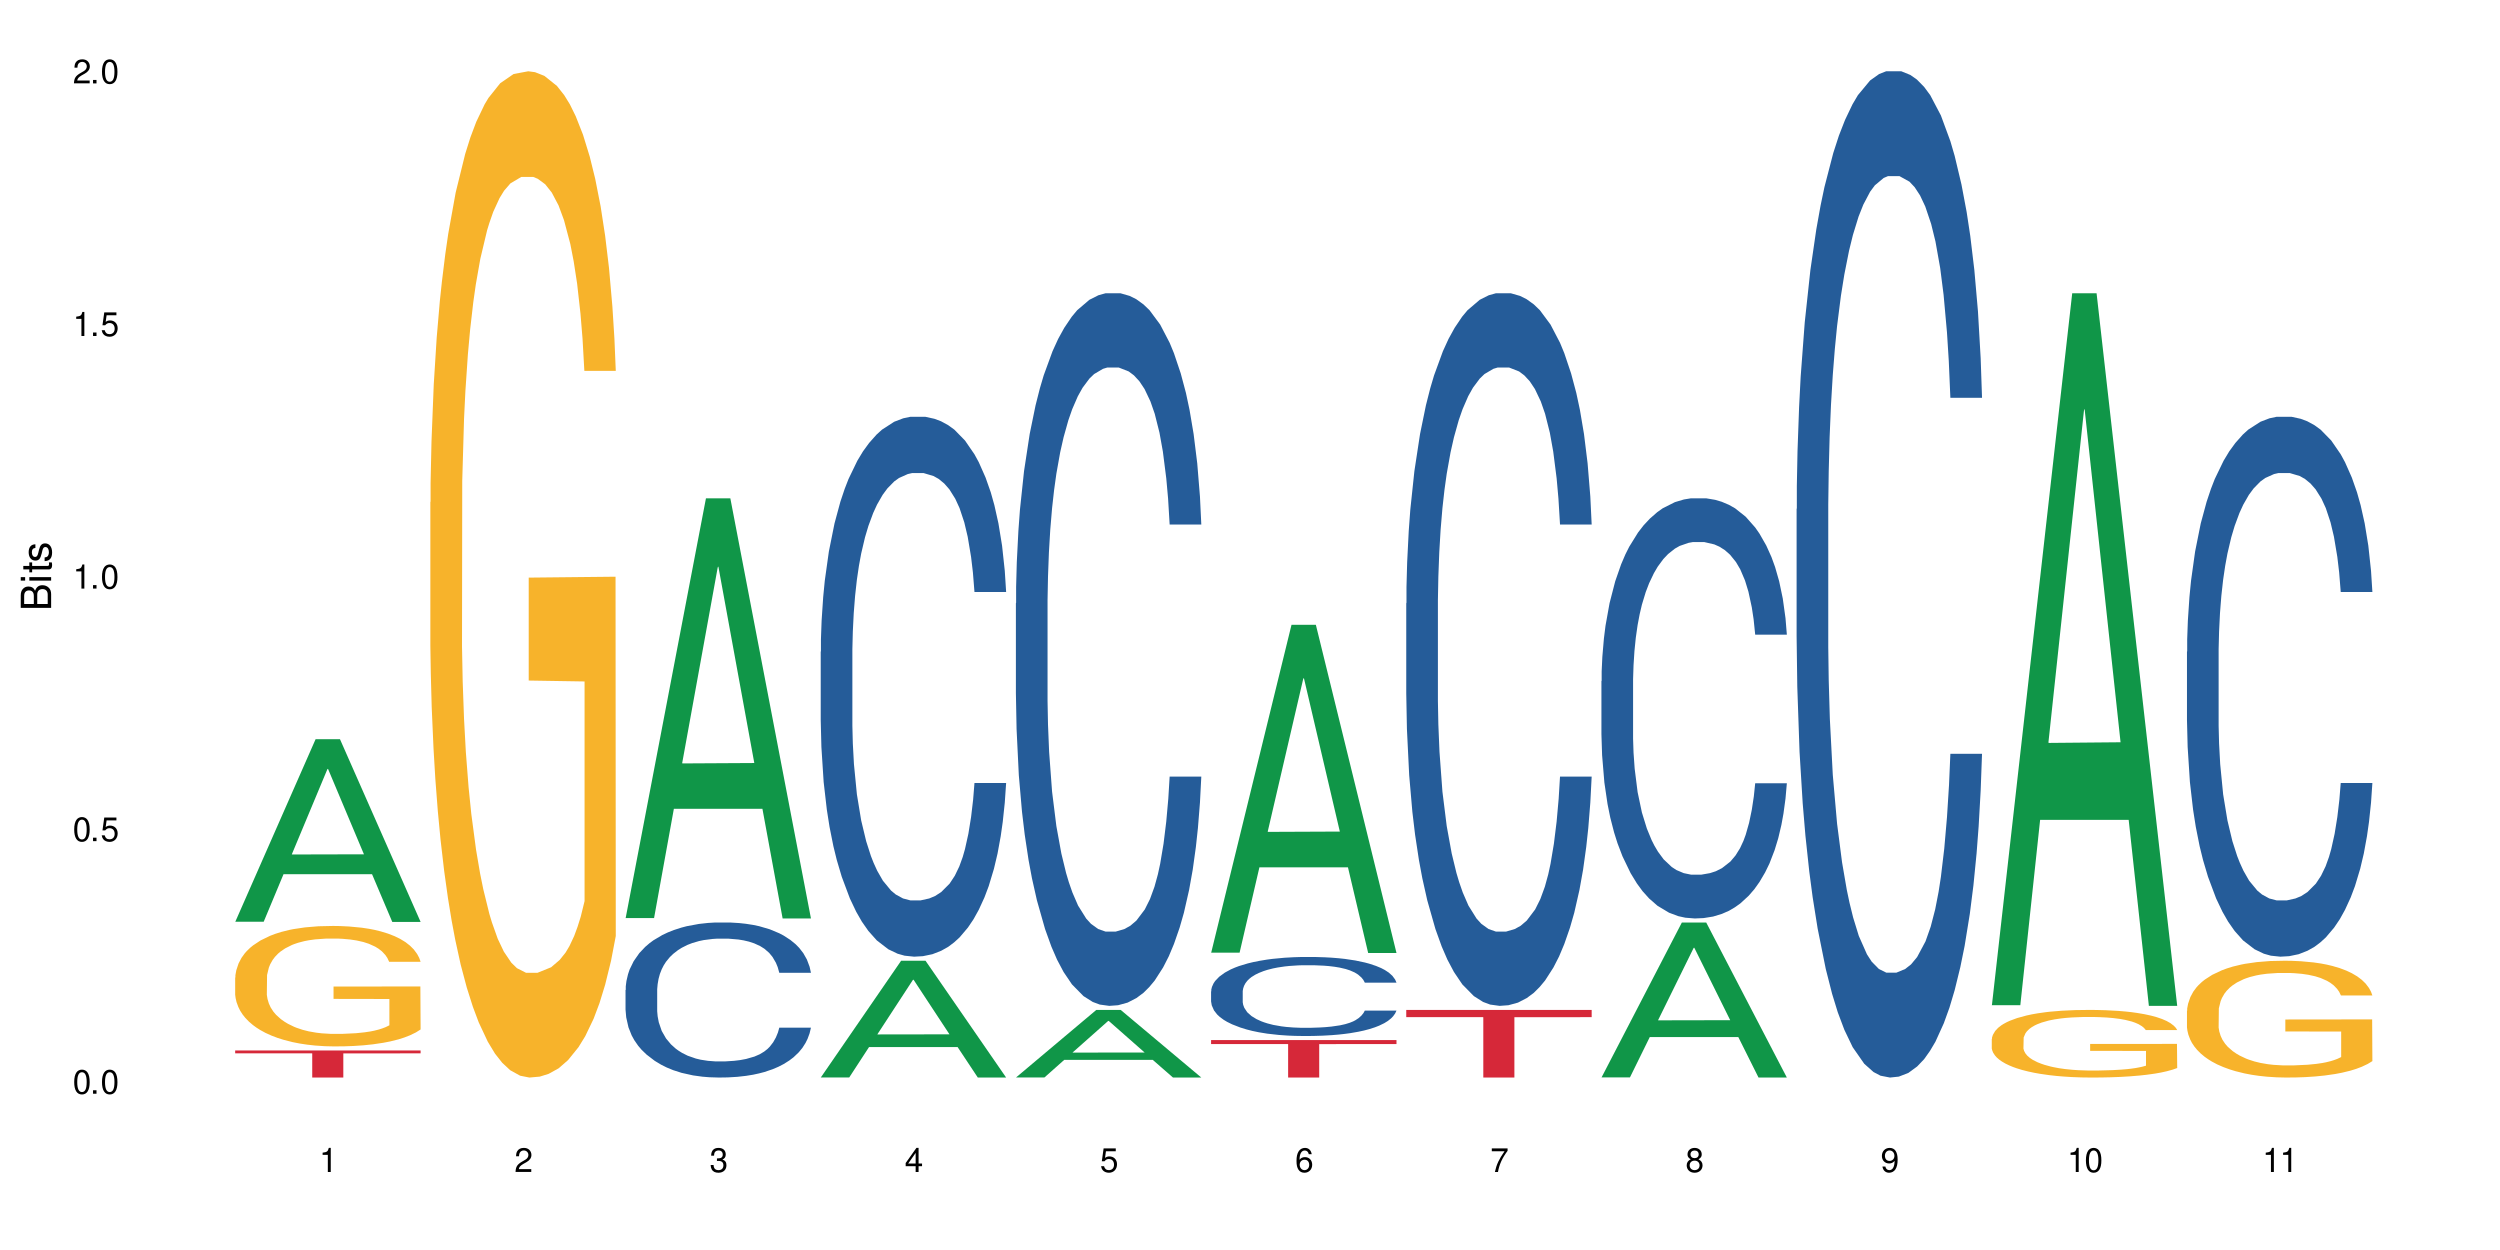
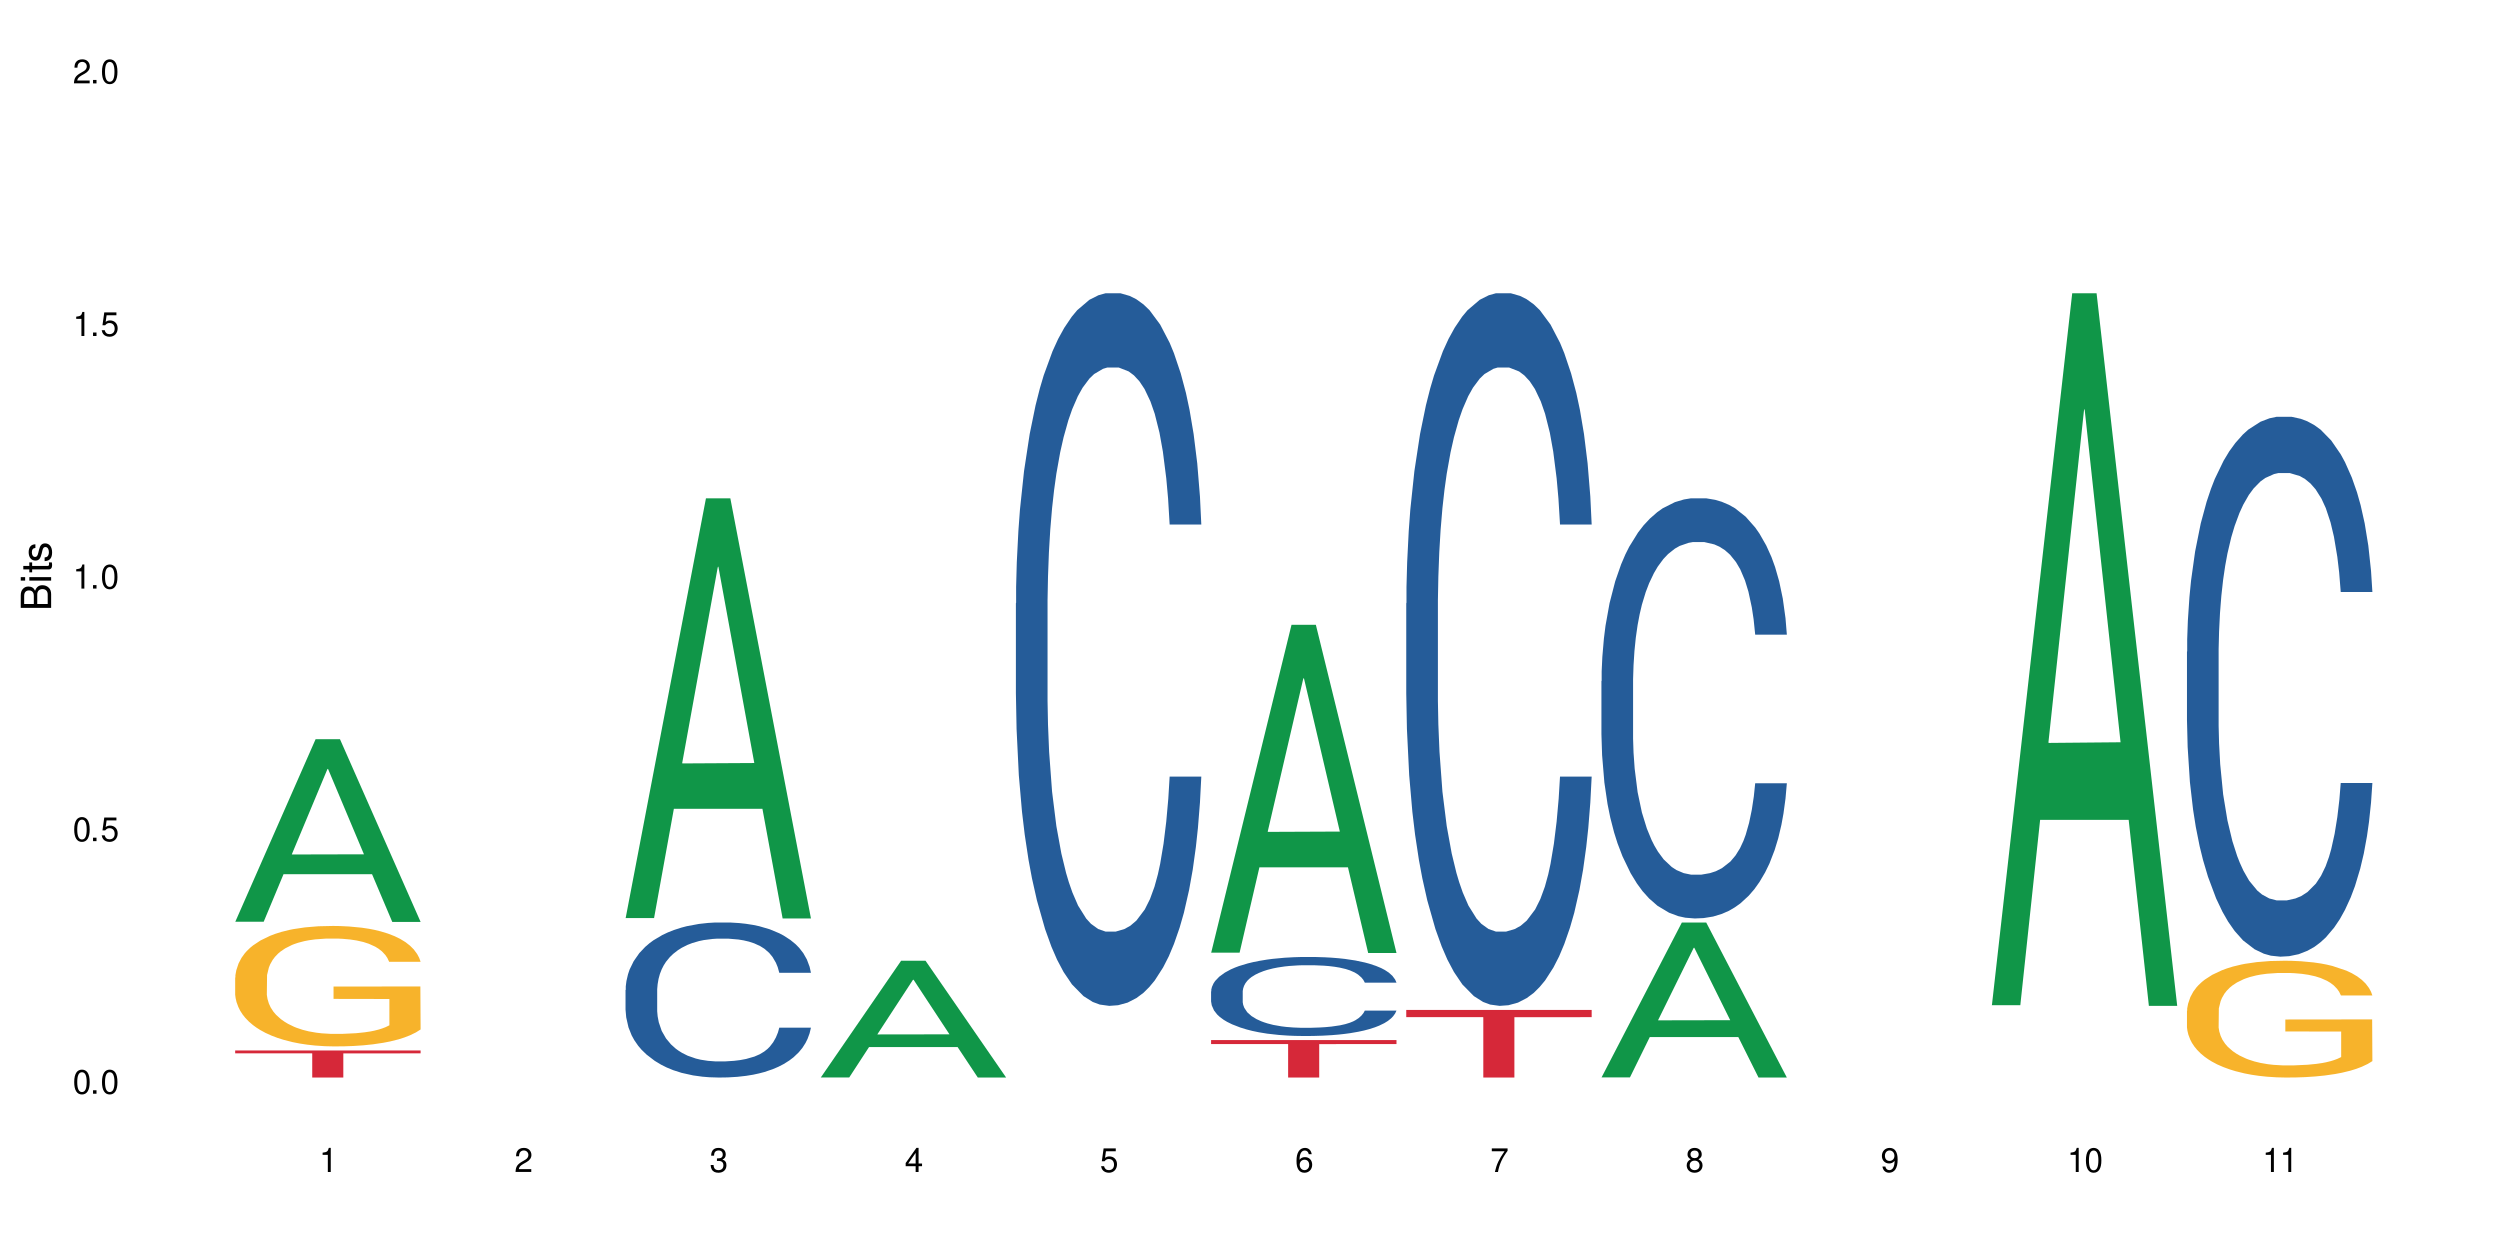
<svg xmlns="http://www.w3.org/2000/svg" xmlns:xlink="http://www.w3.org/1999/xlink" width="720" height="360" viewBox="0 0 720 360">
  <defs>
    <g>
      <g id="glyph-0-0">
</g>
      <g id="glyph-0-1">
        <path d="M 2.641 -6.938 C 2 -6.938 1.422 -6.656 1.078 -6.172 C 0.641 -5.562 0.406 -4.641 0.406 -3.359 C 0.406 -1.016 1.188 0.219 2.641 0.219 C 4.078 0.219 4.859 -1.016 4.859 -3.297 C 4.859 -4.641 4.656 -5.547 4.203 -6.172 C 3.844 -6.656 3.281 -6.938 2.641 -6.938 Z M 2.641 -6.188 C 3.547 -6.188 4 -5.25 4 -3.375 C 4 -1.406 3.562 -0.484 2.625 -0.484 C 1.734 -0.484 1.281 -1.438 1.281 -3.344 C 1.281 -5.25 1.734 -6.188 2.641 -6.188 Z M 2.641 -6.188 " />
      </g>
      <g id="glyph-0-2">
        <path d="M 1.828 -1 L 0.828 -1 L 0.828 0 L 1.828 0 Z M 1.828 -1 " />
      </g>
      <g id="glyph-0-3">
        <path d="M 4.562 -6.797 L 1.062 -6.797 L 0.547 -3.094 L 1.328 -3.094 C 1.719 -3.562 2.047 -3.734 2.578 -3.734 C 3.484 -3.734 4.062 -3.109 4.062 -2.094 C 4.062 -1.125 3.484 -0.531 2.578 -0.531 C 1.828 -0.531 1.375 -0.906 1.188 -1.672 L 0.328 -1.672 C 0.453 -1.109 0.547 -0.844 0.75 -0.594 C 1.125 -0.078 1.828 0.219 2.594 0.219 C 3.969 0.219 4.922 -0.781 4.922 -2.219 C 4.922 -3.562 4.031 -4.484 2.719 -4.484 C 2.25 -4.484 1.859 -4.359 1.469 -4.062 L 1.734 -5.969 L 4.562 -5.969 Z M 4.562 -6.797 " />
      </g>
      <g id="glyph-0-4">
        <path d="M 2.484 -4.938 L 2.484 0 L 3.328 0 L 3.328 -6.938 L 2.766 -6.938 C 2.469 -5.875 2.281 -5.734 0.984 -5.562 L 0.984 -4.938 Z M 2.484 -4.938 " />
      </g>
      <g id="glyph-0-5">
        <path d="M 4.859 -0.828 L 1.281 -0.828 C 1.359 -1.406 1.672 -1.781 2.5 -2.281 L 3.469 -2.828 C 4.406 -3.344 4.906 -4.062 4.906 -4.906 C 4.906 -5.484 4.672 -6.031 4.266 -6.406 C 3.859 -6.766 3.375 -6.938 2.719 -6.938 C 1.859 -6.938 1.219 -6.625 0.844 -6.031 C 0.609 -5.672 0.5 -5.234 0.484 -4.531 L 1.328 -4.531 C 1.359 -5.016 1.406 -5.281 1.531 -5.516 C 1.75 -5.938 2.188 -6.203 2.703 -6.203 C 3.469 -6.203 4.031 -5.641 4.031 -4.891 C 4.031 -4.344 3.719 -3.859 3.125 -3.516 L 2.234 -3 C 0.812 -2.172 0.406 -1.531 0.328 -0.016 L 4.859 -0.016 Z M 4.859 -0.828 " />
      </g>
      <g id="glyph-0-6">
        <path d="M 2.125 -3.188 L 2.578 -3.188 C 3.5 -3.188 3.984 -2.766 3.984 -1.922 C 3.984 -1.062 3.469 -0.531 2.594 -0.531 C 1.656 -0.531 1.203 -1 1.156 -2.016 L 0.312 -2.016 C 0.344 -1.453 0.438 -1.094 0.609 -0.781 C 0.953 -0.109 1.625 0.219 2.547 0.219 C 3.953 0.219 4.859 -0.625 4.859 -1.938 C 4.859 -2.828 4.516 -3.297 3.703 -3.594 C 4.344 -3.844 4.656 -4.328 4.656 -5.031 C 4.656 -6.219 3.875 -6.938 2.578 -6.938 C 1.203 -6.938 0.484 -6.172 0.453 -4.703 L 1.297 -4.703 C 1.312 -5.125 1.344 -5.359 1.453 -5.578 C 1.641 -5.969 2.062 -6.203 2.594 -6.203 C 3.344 -6.203 3.797 -5.75 3.797 -5 C 3.797 -4.516 3.609 -4.219 3.25 -4.047 C 3.016 -3.953 2.703 -3.922 2.125 -3.906 Z M 2.125 -3.188 " />
      </g>
      <g id="glyph-0-7">
        <path d="M 3.141 -1.672 L 3.141 0 L 3.984 0 L 3.984 -1.672 L 4.984 -1.672 L 4.984 -2.438 L 3.984 -2.438 L 3.984 -6.938 L 3.359 -6.938 L 0.266 -2.578 L 0.266 -1.672 Z M 3.141 -2.438 L 1 -2.438 L 3.141 -5.5 Z M 3.141 -2.438 " />
      </g>
      <g id="glyph-0-8">
        <path d="M 4.781 -5.125 C 4.609 -6.266 3.891 -6.938 2.844 -6.938 C 2.094 -6.938 1.422 -6.578 1.031 -5.953 C 0.594 -5.266 0.406 -4.422 0.406 -3.172 C 0.406 -2 0.578 -1.25 0.984 -0.641 C 1.359 -0.078 1.953 0.219 2.703 0.219 C 3.984 0.219 4.922 -0.75 4.922 -2.094 C 4.922 -3.375 4.062 -4.281 2.844 -4.281 C 2.172 -4.281 1.641 -4.031 1.281 -3.516 C 1.281 -5.234 1.828 -6.188 2.797 -6.188 C 3.391 -6.188 3.797 -5.797 3.938 -5.125 Z M 2.734 -3.531 C 3.547 -3.531 4.062 -2.953 4.062 -2.031 C 4.062 -1.156 3.484 -0.531 2.703 -0.531 C 1.922 -0.531 1.328 -1.188 1.328 -2.078 C 1.328 -2.938 1.906 -3.531 2.734 -3.531 Z M 2.734 -3.531 " />
      </g>
      <g id="glyph-0-9">
        <path d="M 4.984 -6.797 L 0.438 -6.797 L 0.438 -5.969 L 4.109 -5.969 C 2.5 -3.656 1.828 -2.234 1.328 0 L 2.219 0 C 2.594 -2.172 3.453 -4.047 4.984 -6.094 Z M 4.984 -6.797 " />
      </g>
      <g id="glyph-0-10">
        <path d="M 3.75 -3.656 C 4.469 -4.094 4.688 -4.438 4.688 -5.078 C 4.688 -6.172 3.844 -6.938 2.641 -6.938 C 1.438 -6.938 0.594 -6.172 0.594 -5.094 C 0.594 -4.438 0.812 -4.094 1.516 -3.656 C 0.734 -3.266 0.359 -2.703 0.359 -1.922 C 0.359 -0.656 1.281 0.219 2.641 0.219 C 3.984 0.219 4.922 -0.656 4.922 -1.922 C 4.922 -2.703 4.531 -3.266 3.75 -3.656 Z M 2.641 -6.188 C 3.359 -6.188 3.812 -5.75 3.812 -5.062 C 3.812 -4.406 3.344 -3.984 2.641 -3.984 C 1.922 -3.984 1.453 -4.406 1.453 -5.078 C 1.453 -5.75 1.922 -6.188 2.641 -6.188 Z M 2.641 -3.266 C 3.484 -3.266 4.062 -2.719 4.062 -1.906 C 4.062 -1.078 3.484 -0.531 2.625 -0.531 C 1.797 -0.531 1.219 -1.094 1.219 -1.906 C 1.219 -2.719 1.781 -3.266 2.641 -3.266 Z M 2.641 -3.266 " />
      </g>
      <g id="glyph-0-11">
        <path d="M 0.516 -1.578 C 0.672 -0.453 1.406 0.219 2.438 0.219 C 3.188 0.219 3.859 -0.141 4.266 -0.766 C 4.688 -1.453 4.891 -2.297 4.891 -3.547 C 4.891 -4.719 4.703 -5.453 4.312 -6.078 C 3.938 -6.641 3.344 -6.938 2.594 -6.938 C 1.297 -6.938 0.359 -5.969 0.359 -4.625 C 0.359 -3.344 1.234 -2.453 2.453 -2.453 C 3.094 -2.453 3.578 -2.672 4.016 -3.203 C 4 -1.484 3.469 -0.531 2.5 -0.531 C 1.906 -0.531 1.484 -0.906 1.359 -1.578 Z M 2.578 -6.203 C 3.375 -6.203 3.969 -5.531 3.969 -4.641 C 3.969 -3.797 3.391 -3.188 2.547 -3.188 C 1.734 -3.188 1.234 -3.766 1.234 -4.688 C 1.234 -5.562 1.797 -6.203 2.578 -6.203 Z M 2.578 -6.203 " />
      </g>
      <g id="glyph-1-0">
</g>
      <g id="glyph-1-1">
        <path d="M 0 -0.953 L 0 -4.891 C 0 -5.719 -0.234 -6.344 -0.734 -6.797 C -1.188 -7.234 -1.812 -7.469 -2.5 -7.469 C -3.547 -7.469 -4.188 -7 -4.625 -5.875 C -4.984 -6.688 -5.625 -7.094 -6.531 -7.094 C -7.172 -7.094 -7.734 -6.859 -8.141 -6.391 C -8.562 -5.922 -8.75 -5.344 -8.75 -4.5 L -8.75 -0.953 Z M -4.984 -2.062 L -7.766 -2.062 L -7.766 -4.219 C -7.766 -4.844 -7.688 -5.203 -7.453 -5.5 C -7.219 -5.812 -6.859 -5.969 -6.375 -5.969 C -5.891 -5.969 -5.531 -5.812 -5.297 -5.5 C -5.062 -5.203 -4.984 -4.844 -4.984 -4.219 Z M -0.984 -2.062 L -4 -2.062 L -4 -4.781 C -4 -5.766 -3.438 -6.359 -2.484 -6.359 C -1.547 -6.359 -0.984 -5.766 -0.984 -4.781 Z M -0.984 -2.062 " />
      </g>
      <g id="glyph-1-2">
        <path d="M -6.281 -1.797 L -6.281 -0.797 L 0 -0.797 L 0 -1.797 Z M -8.75 -1.797 L -8.75 -0.797 L -7.484 -0.797 L -7.484 -1.797 Z M -8.75 -1.797 " />
      </g>
      <g id="glyph-1-3">
        <path d="M -6.281 -3.047 L -6.281 -2.016 L -8.016 -2.016 L -8.016 -1.016 L -6.281 -1.016 L -6.281 -0.172 L -5.469 -0.172 L -5.469 -1.016 L -0.719 -1.016 C -0.078 -1.016 0.281 -1.453 0.281 -2.234 C 0.281 -2.5 0.25 -2.719 0.188 -3.047 L -0.641 -3.047 C -0.609 -2.906 -0.594 -2.766 -0.594 -2.562 C -0.594 -2.141 -0.719 -2.016 -1.156 -2.016 L -5.469 -2.016 L -5.469 -3.047 Z M -6.281 -3.047 " />
      </g>
      <g id="glyph-1-4">
        <path d="M -4.531 -5.25 C -5.766 -5.25 -6.469 -4.422 -6.469 -2.969 C -6.469 -1.516 -5.719 -0.562 -4.547 -0.562 C -3.562 -0.562 -3.094 -1.062 -2.734 -2.562 L -2.516 -3.484 C -2.344 -4.188 -2.094 -4.469 -1.641 -4.469 C -1.047 -4.469 -0.641 -3.875 -0.641 -3 C -0.641 -2.453 -0.797 -2 -1.062 -1.75 C -1.25 -1.594 -1.422 -1.531 -1.875 -1.469 L -1.875 -0.406 C -0.422 -0.453 0.281 -1.266 0.281 -2.922 C 0.281 -4.5 -0.5 -5.516 -1.719 -5.516 C -2.656 -5.516 -3.172 -4.984 -3.469 -3.734 L -3.703 -2.766 C -3.891 -1.953 -4.156 -1.609 -4.594 -1.609 C -5.188 -1.609 -5.547 -2.125 -5.547 -2.938 C -5.547 -3.75 -5.203 -4.172 -4.531 -4.203 Z M -4.531 -5.25 " />
      </g>
    </g>
  </defs>
  <rect x="-72" y="-36" width="864" height="432" fill="rgb(100%, 100%, 100%)" fill-opacity="1" />
  <path fill-rule="nonzero" fill="rgb(6.275%, 58.824%, 28.235%)" fill-opacity="1" d="M 67.73 265.457 L 67.789 265.41 L 90.895 212.883 L 97.91 212.883 L 121.133 265.508 L 112.973 265.508 L 107.152 251.773 L 81.652 251.773 L 75.945 265.457 L 67.73 265.457 L 84.105 246.09 L 104.816 246.039 L 94.488 221.48 L 94.375 221.434 L 94.262 221.582 L 84.047 246.039 L 84.105 246.09 Z M 67.73 265.457 " />
  <path fill-rule="nonzero" fill="rgb(96.863%, 70.196%, 16.863%)" fill-opacity="1" d="M 67.73 281.531 L 67.797 281.5 L 67.797 280.867 L 68.055 279.441 L 68.707 277.477 L 69.555 275.859 L 70.465 274.594 L 71.051 273.93 L 72.027 272.977 L 72.875 272.281 L 75.023 270.855 L 77.762 269.523 L 79.258 268.953 L 80.949 268.414 L 83.359 267.812 L 84.469 267.59 L 87.855 267.086 L 91.695 266.766 L 95.93 266.672 L 97.883 266.703 L 100.555 266.832 L 104.199 267.18 L 106.285 267.496 L 107.91 267.812 L 109.605 268.227 L 111.688 268.859 L 113.645 269.617 L 115.207 270.379 L 116.77 271.328 L 118.07 272.344 L 119.18 273.453 L 120.156 274.785 L 120.742 275.895 L 121.133 277 L 112.078 277 L 111.559 275.895 L 110.973 275.035 L 109.996 273.992 L 109.02 273.23 L 108.043 272.629 L 106.219 271.805 L 104.656 271.297 L 102.703 270.855 L 100.812 270.57 L 98.664 270.379 L 97.363 270.316 L 93.91 270.316 L 90.785 270.539 L 88.961 270.793 L 87.66 271.043 L 85.836 271.52 L 84.727 271.898 L 84.078 272.152 L 82.125 273.137 L 80.82 274.023 L 80.105 274.625 L 79.191 275.574 L 78.543 276.43 L 77.824 277.699 L 77.434 278.648 L 76.914 280.805 L 76.848 286.508 L 77.043 287.711 L 77.434 289.012 L 77.957 290.152 L 78.738 291.355 L 79.52 292.273 L 80.887 293.508 L 82.059 294.332 L 82.969 294.871 L 84.727 295.727 L 85.445 296.012 L 87.137 296.582 L 88.895 297.027 L 91.047 297.406 L 92.672 297.598 L 95.277 297.754 L 98.598 297.754 L 102.508 297.566 L 104.98 297.312 L 106.676 297.059 L 107.781 296.836 L 109.148 296.488 L 110.125 296.172 L 111.039 295.824 L 112.145 295.285 L 112.145 287.711 L 96.059 287.68 L 96.059 284.129 L 121.066 284.098 L 121.133 296.488 L 119.766 297.344 L 118.07 298.168 L 116.441 298.801 L 114.75 299.34 L 112.34 299.941 L 110.387 300.32 L 107.391 300.766 L 104.656 301.051 L 101.789 301.242 L 99.25 301.336 L 96.254 301.367 L 93.586 301.305 L 90.719 301.113 L 88.441 300.859 L 86.355 300.543 L 84.273 300.133 L 81.668 299.465 L 79.973 298.93 L 78.215 298.262 L 76.457 297.469 L 74.895 296.613 L 73.852 295.949 L 72.812 295.188 L 71.703 294.238 L 70.66 293.16 L 69.879 292.18 L 69.164 291.07 L 68.645 290.023 L 68.121 288.598 L 67.859 287.457 L 67.73 286.477 Z M 67.73 281.531 " />
  <path fill-rule="nonzero" fill="rgb(83.922%, 15.686%, 22.353%)" fill-opacity="1" d="M 67.73 302.531 L 121.133 302.531 L 121.133 303.367 L 98.875 303.375 L 98.875 310.332 L 89.922 310.332 L 89.922 303.383 L 89.793 303.367 L 67.73 303.367 Z M 67.73 302.531 " />
-   <path fill-rule="nonzero" fill="rgb(96.863%, 70.196%, 16.863%)" fill-opacity="1" d="M 123.941 144.652 L 124.008 144.387 L 124.008 139.094 L 124.27 127.184 L 124.918 110.777 L 125.766 97.277 L 126.676 86.691 L 127.266 81.133 L 128.242 73.195 L 129.086 67.371 L 131.234 55.461 L 133.973 44.348 L 135.469 39.582 L 137.164 35.082 L 139.57 30.055 L 140.68 28.203 L 144.066 23.965 L 147.906 21.32 L 152.141 20.527 L 154.094 20.789 L 156.766 21.848 L 160.41 24.762 L 162.496 27.406 L 164.125 30.055 L 165.816 33.496 L 167.902 38.789 L 169.855 45.141 L 171.418 51.492 L 172.98 59.43 L 174.281 67.902 L 175.391 77.164 L 176.367 88.281 L 176.953 97.543 L 177.344 106.805 L 168.293 106.805 L 167.77 97.543 L 167.184 90.398 L 166.207 81.664 L 165.23 75.312 L 164.254 70.281 L 162.43 63.402 L 160.867 59.168 L 158.914 55.461 L 157.023 53.078 L 154.875 51.492 L 153.574 50.961 L 150.121 50.961 L 146.996 52.816 L 145.172 54.934 L 143.871 57.051 L 142.047 61.02 L 140.941 64.195 L 140.289 66.312 L 138.336 74.516 L 137.031 81.93 L 136.316 86.957 L 135.402 94.898 L 134.754 102.043 L 134.035 112.629 L 133.645 120.57 L 133.125 138.566 L 133.059 186.207 L 133.254 196.262 L 133.645 207.113 L 134.168 216.641 L 134.949 226.699 L 135.73 234.375 L 137.098 244.695 L 138.27 251.578 L 139.18 256.078 L 140.941 263.223 L 141.656 265.605 L 143.348 270.367 L 145.109 274.074 L 147.258 277.25 L 148.883 278.836 L 151.488 280.16 L 154.812 280.16 L 158.719 278.574 L 161.191 276.457 L 162.887 274.34 L 163.992 272.484 L 165.359 269.574 L 166.336 266.926 L 167.25 264.016 L 168.355 259.516 L 168.355 196.262 L 152.27 195.996 L 152.27 166.355 L 177.277 166.09 L 177.344 269.574 L 175.977 276.719 L 174.281 283.602 L 172.656 288.895 L 170.961 293.395 L 168.551 298.422 L 166.598 301.598 L 163.602 305.305 L 160.867 307.688 L 158 309.273 L 155.461 310.066 L 152.465 310.332 L 149.797 309.805 L 146.93 308.215 L 144.652 306.098 L 142.566 303.453 L 140.484 300.012 L 137.879 294.453 L 136.188 289.953 L 134.426 284.395 L 132.668 277.777 L 131.105 270.633 L 130.062 265.074 L 129.023 258.723 L 127.914 250.781 L 126.871 241.785 L 126.09 233.578 L 125.375 224.316 L 124.855 215.582 L 124.332 203.672 L 124.074 194.145 L 123.941 185.941 Z M 123.941 144.652 " />
  <path fill-rule="nonzero" fill="rgb(6.275%, 58.824%, 28.235%)" fill-opacity="1" d="M 180.152 264.406 L 180.211 264.289 L 203.316 143.512 L 210.336 143.512 L 233.555 264.52 L 225.395 264.52 L 219.578 232.934 L 194.074 232.934 L 188.371 264.406 L 180.152 264.406 L 196.527 219.867 L 217.238 219.75 L 206.91 163.281 L 206.797 163.168 L 206.684 163.512 L 196.473 219.75 L 196.527 219.867 Z M 180.152 264.406 " />
  <path fill-rule="nonzero" fill="rgb(14.51%, 36.078%, 60%)" fill-opacity="1" d="M 180.152 285.109 L 180.219 285.07 L 180.219 284.09 L 180.414 282.539 L 180.871 280.578 L 181.324 279.23 L 182.5 276.824 L 184.125 274.496 L 185.82 272.703 L 187.059 271.641 L 188.164 270.824 L 190.703 269.316 L 192.332 268.539 L 194.09 267.844 L 196.238 267.152 L 197.801 266.742 L 201.32 266.09 L 203.922 265.805 L 205.941 265.684 L 210.305 265.684 L 212.91 265.844 L 214.801 266.051 L 216.883 266.375 L 218.641 266.742 L 221.703 267.641 L 224.438 268.785 L 225.676 269.438 L 227.629 270.703 L 229.125 271.926 L 230.168 272.988 L 231.34 274.496 L 232.383 276.336 L 233.164 278.418 L 233.555 280.172 L 224.438 280.172 L 223.98 278.539 L 223.461 277.273 L 222.484 275.602 L 221.508 274.418 L 220.141 273.234 L 218.902 272.457 L 217.207 271.684 L 215.711 271.191 L 214.148 270.824 L 212.648 270.578 L 209.785 270.336 L 206.465 270.336 L 205.227 270.418 L 202.688 270.742 L 201.32 271.027 L 199.363 271.602 L 197.996 272.129 L 196.371 272.945 L 195.262 273.641 L 193.895 274.703 L 192.918 275.641 L 191.812 276.988 L 191.16 278.008 L 190.574 279.152 L 190.051 280.496 L 189.66 281.926 L 189.402 283.438 L 189.27 284.906 L 189.27 291.23 L 189.402 292.699 L 189.727 294.414 L 190.574 296.906 L 191.812 299.066 L 193.242 300.781 L 194.609 302.008 L 195.395 302.578 L 196.434 303.23 L 198.062 304.047 L 200.406 304.863 L 201.773 305.191 L 203.859 305.516 L 206.008 305.68 L 208.875 305.68 L 211.414 305.516 L 213.105 305.312 L 214.863 304.984 L 217.273 304.293 L 218.773 303.641 L 220.074 302.863 L 221.051 302.09 L 221.703 301.434 L 222.68 300.168 L 223.461 298.781 L 224.047 297.355 L 224.438 295.965 L 233.555 295.965 L 233.164 297.598 L 232.578 299.191 L 231.992 300.375 L 231.082 301.801 L 230.039 303.066 L 228.539 304.496 L 227.305 305.434 L 225.676 306.457 L 224.176 307.23 L 222.551 307.926 L 220.141 308.742 L 218.578 309.148 L 216.883 309.516 L 214.863 309.844 L 212.324 310.129 L 209.59 310.293 L 207.051 310.332 L 204.316 310.25 L 202.297 310.086 L 199.625 309.719 L 196.305 308.984 L 193.895 308.211 L 192.008 307.434 L 190.379 306.617 L 188.555 305.516 L 186.211 303.719 L 184.777 302.332 L 183.801 301.191 L 182.695 299.598 L 181.914 298.172 L 181 295.883 L 180.348 292.988 L 180.152 290.742 Z M 180.152 285.109 " />
  <path fill-rule="nonzero" fill="rgb(6.275%, 58.824%, 28.235%)" fill-opacity="1" d="M 236.367 310.301 L 236.422 310.27 L 259.527 276.688 L 266.547 276.688 L 289.766 310.332 L 281.609 310.332 L 275.789 301.551 L 250.285 301.551 L 244.582 310.301 L 236.367 310.301 L 252.738 297.918 L 273.449 297.887 L 263.121 282.184 L 263.008 282.152 L 262.895 282.246 L 252.684 297.887 L 252.738 297.918 Z M 236.367 310.301 " />
-   <path fill-rule="nonzero" fill="rgb(14.51%, 36.078%, 60%)" fill-opacity="1" d="M 236.367 187.691 L 236.43 187.551 L 236.43 184.141 L 236.625 178.738 L 237.082 171.918 L 237.539 167.227 L 238.711 158.844 L 240.34 150.742 L 242.031 144.488 L 243.27 140.793 L 244.375 137.949 L 246.914 132.691 L 248.543 129.992 L 250.301 127.578 L 252.449 125.16 L 254.016 123.738 L 257.531 121.465 L 260.137 120.469 L 262.152 120.043 L 266.516 120.043 L 269.121 120.613 L 271.012 121.324 L 273.094 122.461 L 274.852 123.738 L 277.914 126.867 L 280.648 130.844 L 281.887 133.117 L 283.84 137.523 L 285.34 141.789 L 286.379 145.484 L 287.551 150.742 L 288.594 157.137 L 289.375 164.387 L 289.766 170.496 L 280.648 170.496 L 280.191 164.812 L 279.672 160.406 L 278.695 154.578 L 277.719 150.457 L 276.352 146.336 L 275.113 143.637 L 273.422 140.938 L 271.922 139.23 L 270.359 137.949 L 268.863 137.098 L 265.996 136.246 L 262.676 136.246 L 261.438 136.531 L 258.898 137.668 L 257.531 138.66 L 255.578 140.652 L 254.211 142.5 L 252.582 145.34 L 251.473 147.758 L 250.105 151.453 L 249.129 154.723 L 248.023 159.41 L 247.371 162.965 L 246.785 166.945 L 246.266 171.633 L 245.875 176.609 L 245.613 181.867 L 245.484 186.98 L 245.484 209.012 L 245.613 214.129 L 245.938 220.098 L 246.785 228.766 L 248.023 236.297 L 249.457 242.266 L 250.824 246.531 L 251.605 248.52 L 252.645 250.793 L 254.273 253.637 L 256.617 256.48 L 257.984 257.617 L 260.07 258.754 L 262.219 259.32 L 265.086 259.32 L 267.625 258.754 L 269.316 258.043 L 271.074 256.906 L 273.484 254.488 L 274.984 252.215 L 276.285 249.516 L 277.262 246.816 L 277.914 244.539 L 278.891 240.137 L 279.672 235.305 L 280.258 230.328 L 280.648 225.496 L 289.766 225.496 L 289.375 231.18 L 288.789 236.723 L 288.203 240.844 L 287.293 245.82 L 286.25 250.227 L 284.75 255.199 L 283.516 258.469 L 281.887 262.02 L 280.387 264.723 L 278.762 267.137 L 276.352 269.98 L 274.789 271.402 L 273.094 272.68 L 271.074 273.816 L 268.535 274.812 L 265.801 275.379 L 263.262 275.523 L 260.527 275.238 L 258.508 274.668 L 255.836 273.391 L 252.516 270.832 L 250.105 268.133 L 248.219 265.434 L 246.59 262.59 L 244.766 258.754 L 242.422 252.5 L 240.988 247.668 L 240.012 243.688 L 238.906 238.145 L 238.125 233.172 L 237.211 225.211 L 236.562 215.121 L 236.367 207.305 Z M 236.367 187.691 " />
-   <path fill-rule="nonzero" fill="rgb(6.275%, 58.824%, 28.235%)" fill-opacity="1" d="M 292.578 310.312 L 292.633 310.297 L 315.738 290.855 L 322.758 290.855 L 345.977 310.332 L 337.82 310.332 L 332 305.25 L 306.496 305.25 L 300.793 310.312 L 292.578 310.312 L 308.949 303.145 L 329.66 303.129 L 319.336 294.039 L 319.219 294.02 L 319.105 294.074 L 308.895 303.129 L 308.949 303.145 Z M 292.578 310.312 " />
  <path fill-rule="nonzero" fill="rgb(14.51%, 36.078%, 60%)" fill-opacity="1" d="M 292.578 173.762 L 292.641 173.574 L 292.641 169.07 L 292.836 161.941 L 293.293 152.938 L 293.75 146.746 L 294.922 135.68 L 296.551 124.988 L 298.242 116.734 L 299.48 111.855 L 300.586 108.102 L 303.125 101.164 L 304.754 97.598 L 306.512 94.41 L 308.664 91.219 L 310.227 89.344 L 313.742 86.344 L 316.348 85.031 L 318.367 84.469 L 322.73 84.469 L 325.332 85.219 L 327.223 86.156 L 329.305 87.656 L 331.066 89.344 L 334.125 93.473 L 336.859 98.723 L 338.098 101.727 L 340.051 107.539 L 341.551 113.168 L 342.59 118.047 L 343.762 124.988 L 344.805 133.43 L 345.586 142.996 L 345.977 151.062 L 336.859 151.062 L 336.406 143.559 L 335.883 137.742 L 334.906 130.051 L 333.93 124.613 L 332.562 119.172 L 331.324 115.605 L 329.633 112.043 L 328.133 109.793 L 326.57 108.102 L 325.074 106.977 L 322.207 105.852 L 318.887 105.852 L 317.648 106.227 L 315.109 107.727 L 313.742 109.043 L 311.789 111.668 L 310.422 114.105 L 308.793 117.859 L 307.684 121.047 L 306.316 125.926 L 305.34 130.238 L 304.234 136.43 L 303.582 141.121 L 302.996 146.371 L 302.477 152.562 L 302.086 159.129 L 301.824 166.07 L 301.695 172.824 L 301.695 201.898 L 301.824 208.652 L 302.148 216.531 L 302.996 227.977 L 304.234 237.918 L 305.668 245.797 L 307.035 251.426 L 307.816 254.051 L 308.859 257.051 L 310.484 260.805 L 312.832 264.555 L 314.199 266.055 L 316.281 267.559 L 318.43 268.309 L 321.297 268.309 L 323.836 267.559 L 325.527 266.621 L 327.289 265.117 L 329.695 261.93 L 331.195 258.93 L 332.496 255.363 L 333.473 251.801 L 334.125 248.797 L 335.102 242.984 L 335.883 236.605 L 336.469 230.039 L 336.859 223.66 L 345.977 223.66 L 345.586 231.164 L 345 238.48 L 344.414 243.922 L 343.504 250.484 L 342.461 256.301 L 340.965 262.867 L 339.727 267.184 L 338.098 271.871 L 336.602 275.438 L 334.973 278.625 L 332.562 282.379 L 331 284.254 L 329.305 285.941 L 327.289 287.441 L 324.746 288.754 L 322.012 289.504 L 319.473 289.691 L 316.738 289.316 L 314.719 288.566 L 312.047 286.879 L 308.727 283.504 L 306.316 279.938 L 304.43 276.375 L 302.801 272.621 L 300.977 267.559 L 298.633 259.305 L 297.199 252.926 L 296.223 247.672 L 295.117 240.355 L 294.336 233.789 L 293.422 223.285 L 292.773 209.965 L 292.578 199.648 Z M 292.578 173.762 " />
  <path fill-rule="nonzero" fill="rgb(6.275%, 58.824%, 28.235%)" fill-opacity="1" d="M 348.789 274.367 L 348.844 274.277 L 371.953 179.949 L 378.969 179.949 L 402.188 274.457 L 394.031 274.457 L 388.211 249.785 L 362.711 249.785 L 357.004 274.367 L 348.789 274.367 L 365.164 239.582 L 385.871 239.492 L 375.547 195.391 L 375.434 195.301 L 375.316 195.566 L 365.105 239.492 L 365.164 239.582 Z M 348.789 274.367 " />
  <path fill-rule="nonzero" fill="rgb(14.51%, 36.078%, 60%)" fill-opacity="1" d="M 348.789 285.52 L 348.852 285.5 L 348.852 285 L 349.051 284.211 L 349.504 283.211 L 349.961 282.523 L 351.133 281.297 L 352.762 280.113 L 354.453 279.195 L 355.691 278.656 L 356.797 278.238 L 359.34 277.469 L 360.965 277.074 L 362.727 276.723 L 364.875 276.367 L 366.438 276.16 L 369.953 275.828 L 372.559 275.684 L 374.578 275.621 L 378.941 275.621 L 381.547 275.703 L 383.434 275.805 L 385.52 275.973 L 387.277 276.16 L 390.336 276.617 L 393.07 277.199 L 394.309 277.531 L 396.262 278.176 L 397.762 278.801 L 398.805 279.344 L 399.977 280.113 L 401.016 281.047 L 401.797 282.109 L 402.188 283.004 L 393.07 283.004 L 392.617 282.172 L 392.094 281.527 L 391.117 280.672 L 390.141 280.07 L 388.773 279.469 L 387.535 279.07 L 385.844 278.676 L 384.344 278.426 L 382.781 278.238 L 381.285 278.117 L 378.418 277.992 L 375.098 277.992 L 373.859 278.031 L 371.32 278.199 L 369.953 278.344 L 368 278.637 L 366.633 278.906 L 365.004 279.32 L 363.898 279.676 L 362.531 280.215 L 361.551 280.695 L 360.445 281.379 L 359.793 281.902 L 359.207 282.484 L 358.688 283.168 L 358.297 283.898 L 358.035 284.668 L 357.906 285.414 L 357.906 288.641 L 358.035 289.387 L 358.363 290.262 L 359.207 291.531 L 360.445 292.633 L 361.879 293.508 L 363.246 294.129 L 364.027 294.422 L 365.07 294.754 L 366.695 295.172 L 369.043 295.586 L 370.41 295.754 L 372.492 295.918 L 374.641 296.004 L 377.508 296.004 L 380.047 295.918 L 381.742 295.816 L 383.5 295.648 L 385.91 295.297 L 387.406 294.961 L 388.707 294.566 L 389.688 294.172 L 390.336 293.84 L 391.312 293.195 L 392.094 292.488 L 392.68 291.758 L 393.07 291.051 L 402.188 291.051 L 401.797 291.883 L 401.211 292.695 L 400.625 293.297 L 399.715 294.027 L 398.672 294.672 L 397.176 295.398 L 395.938 295.879 L 394.309 296.398 L 392.812 296.793 L 391.184 297.145 L 388.773 297.562 L 387.211 297.77 L 385.52 297.957 L 383.5 298.125 L 380.961 298.27 L 378.223 298.352 L 375.684 298.375 L 372.949 298.332 L 370.93 298.25 L 368.262 298.062 L 364.938 297.688 L 362.531 297.293 L 360.641 296.898 L 359.012 296.48 L 357.188 295.918 L 354.844 295.004 L 353.41 294.297 L 352.434 293.715 L 351.328 292.902 L 350.547 292.176 L 349.637 291.012 L 348.984 289.535 L 348.789 288.391 Z M 348.789 285.52 " />
  <path fill-rule="nonzero" fill="rgb(83.922%, 15.686%, 22.353%)" fill-opacity="1" d="M 348.789 299.539 L 402.188 299.539 L 402.188 300.691 L 379.934 300.703 L 379.934 310.332 L 370.98 310.332 L 370.98 300.715 L 370.848 300.691 L 348.789 300.691 Z M 348.789 299.539 " />
  <path fill-rule="nonzero" fill="rgb(14.51%, 36.078%, 60%)" fill-opacity="1" d="M 405 173.762 L 405.066 173.574 L 405.066 169.07 L 405.262 161.941 L 405.715 152.938 L 406.172 146.746 L 407.344 135.68 L 408.973 124.988 L 410.664 116.734 L 411.902 111.855 L 413.012 108.102 L 415.551 101.164 L 417.18 97.598 L 418.938 94.41 L 421.086 91.219 L 422.648 89.344 L 426.164 86.344 L 428.77 85.031 L 430.789 84.469 L 435.152 84.469 L 437.758 85.219 L 439.645 86.156 L 441.73 87.656 L 443.488 89.344 L 446.547 93.473 L 449.285 98.723 L 450.52 101.727 L 452.473 107.539 L 453.973 113.168 L 455.016 118.047 L 456.188 124.988 L 457.227 133.43 L 458.012 142.996 L 458.402 151.062 L 449.285 151.062 L 448.828 143.559 L 448.309 137.742 L 447.328 130.051 L 446.352 124.613 L 444.984 119.172 L 443.746 115.605 L 442.055 112.043 L 440.559 109.793 L 438.992 108.102 L 437.496 106.977 L 434.629 105.852 L 431.309 105.852 L 430.07 106.227 L 427.531 107.727 L 426.164 109.043 L 424.211 111.668 L 422.844 114.105 L 421.215 117.859 L 420.109 121.047 L 418.742 125.926 L 417.766 130.238 L 416.656 136.43 L 416.004 141.121 L 415.418 146.371 L 414.898 152.562 L 414.508 159.129 L 414.246 166.07 L 414.117 172.824 L 414.117 201.898 L 414.246 208.652 L 414.574 216.531 L 415.418 227.977 L 416.656 237.918 L 418.09 245.797 L 419.457 251.426 L 420.238 254.051 L 421.281 257.051 L 422.91 260.805 L 425.254 264.555 L 426.621 266.055 L 428.703 267.559 L 430.855 268.309 L 433.719 268.309 L 436.258 267.559 L 437.953 266.621 L 439.711 265.117 L 442.121 261.93 L 443.617 258.93 L 444.922 255.363 L 445.898 251.801 L 446.547 248.797 L 447.523 242.984 L 448.309 236.605 L 448.895 230.039 L 449.285 223.66 L 458.402 223.66 L 458.012 231.164 L 457.426 238.48 L 456.836 243.922 L 455.926 250.484 L 454.883 256.301 L 453.387 262.867 L 452.148 267.184 L 450.52 271.871 L 449.023 275.438 L 447.395 278.625 L 444.984 282.379 L 443.422 284.254 L 441.73 285.941 L 439.711 287.441 L 437.172 288.754 L 434.434 289.504 L 431.895 289.691 L 429.16 289.316 L 427.141 288.566 L 424.473 286.879 L 421.148 283.504 L 418.742 279.938 L 416.852 276.375 L 415.223 272.621 L 413.402 267.559 L 411.055 259.305 L 409.625 252.926 L 408.648 247.672 L 407.539 240.355 L 406.758 233.789 L 405.848 223.285 L 405.195 209.965 L 405 199.648 Z M 405 173.762 " />
  <path fill-rule="nonzero" fill="rgb(83.922%, 15.686%, 22.353%)" fill-opacity="1" d="M 405 290.855 L 458.402 290.855 L 458.402 292.941 L 436.145 292.961 L 436.145 310.332 L 427.191 310.332 L 427.191 292.977 L 427.062 292.941 L 405 292.941 Z M 405 290.855 " />
  <path fill-rule="nonzero" fill="rgb(6.275%, 58.824%, 28.235%)" fill-opacity="1" d="M 461.211 310.289 L 461.27 310.25 L 484.375 265.684 L 491.391 265.684 L 514.613 310.332 L 506.453 310.332 L 500.633 298.676 L 475.133 298.676 L 469.426 310.289 L 461.211 310.289 L 477.586 293.855 L 498.297 293.812 L 487.969 272.977 L 487.855 272.934 L 487.742 273.062 L 477.527 293.812 L 477.586 293.855 Z M 461.211 310.289 " />
  <path fill-rule="nonzero" fill="rgb(14.51%, 36.078%, 60%)" fill-opacity="1" d="M 461.211 196.164 L 461.277 196.051 L 461.277 193.398 L 461.473 189.195 L 461.926 183.883 L 462.383 180.234 L 463.555 173.707 L 465.184 167.402 L 466.879 162.539 L 468.113 159.66 L 469.223 157.449 L 471.762 153.355 L 473.391 151.254 L 475.148 149.375 L 477.297 147.496 L 478.859 146.387 L 482.375 144.617 L 484.98 143.844 L 487 143.512 L 491.363 143.512 L 493.969 143.953 L 495.855 144.508 L 497.941 145.395 L 499.699 146.387 L 502.762 148.82 L 505.496 151.918 L 506.73 153.688 L 508.688 157.117 L 510.184 160.438 L 511.227 163.312 L 512.398 167.402 L 513.441 172.383 L 514.223 178.023 L 514.613 182.777 L 505.496 182.777 L 505.039 178.355 L 504.52 174.926 L 503.543 170.391 L 502.562 167.184 L 501.195 163.977 L 499.961 161.875 L 498.266 159.773 L 496.77 158.445 L 495.207 157.449 L 493.707 156.785 L 490.844 156.121 L 487.52 156.121 L 486.285 156.344 L 483.742 157.227 L 482.375 158.004 L 480.422 159.551 L 479.055 160.988 L 477.426 163.199 L 476.32 165.082 L 474.953 167.957 L 473.977 170.5 L 472.867 174.152 L 472.219 176.918 L 471.633 180.012 L 471.109 183.664 L 470.719 187.535 L 470.457 191.629 L 470.328 195.609 L 470.328 212.754 L 470.457 216.734 L 470.785 221.383 L 471.633 228.129 L 472.867 233.992 L 474.301 238.637 L 475.668 241.953 L 476.449 243.504 L 477.492 245.273 L 479.121 247.484 L 481.465 249.695 L 482.832 250.582 L 484.918 251.465 L 487.066 251.91 L 489.93 251.91 L 492.469 251.465 L 494.164 250.914 L 495.922 250.027 L 498.332 248.148 L 499.828 246.379 L 501.133 244.277 L 502.109 242.176 L 502.762 240.406 L 503.738 236.977 L 504.52 233.215 L 505.105 229.344 L 505.496 225.586 L 514.613 225.586 L 514.223 230.008 L 513.637 234.32 L 513.051 237.531 L 512.137 241.402 L 511.094 244.828 L 509.598 248.703 L 508.359 251.246 L 506.73 254.012 L 505.234 256.113 L 503.605 257.992 L 501.195 260.203 L 499.633 261.312 L 497.941 262.305 L 495.922 263.191 L 493.383 263.965 L 490.648 264.406 L 488.105 264.52 L 485.371 264.297 L 483.352 263.855 L 480.684 262.859 L 477.363 260.867 L 474.953 258.766 L 473.062 256.664 L 471.438 254.453 L 469.613 251.465 L 467.27 246.602 L 465.836 242.84 L 464.859 239.742 L 463.75 235.43 L 462.969 231.559 L 462.059 225.363 L 461.406 217.508 L 461.211 211.426 Z M 461.211 196.164 " />
-   <path fill-rule="nonzero" fill="rgb(14.51%, 36.078%, 60%)" fill-opacity="1" d="M 517.422 146.621 L 517.488 146.355 L 517.488 140 L 517.684 129.934 L 518.141 117.215 L 518.594 108.477 L 519.766 92.844 L 521.395 77.746 L 523.09 66.09 L 524.324 59.203 L 525.434 53.902 L 527.973 44.102 L 529.602 39.07 L 531.359 34.566 L 533.508 30.062 L 535.07 27.414 L 538.586 23.176 L 541.191 21.32 L 543.211 20.527 L 547.574 20.527 L 550.18 21.586 L 552.066 22.91 L 554.152 25.031 L 555.91 27.414 L 558.973 33.242 L 561.707 40.66 L 562.945 44.898 L 564.898 53.109 L 566.395 61.055 L 567.438 67.945 L 568.609 77.746 L 569.652 89.668 L 570.434 103.176 L 570.824 114.566 L 561.707 114.566 L 561.25 103.973 L 560.73 95.758 L 559.754 84.898 L 558.777 77.215 L 557.41 69.535 L 556.172 64.5 L 554.477 59.469 L 552.98 56.289 L 551.418 53.902 L 549.918 52.316 L 547.055 50.727 L 543.734 50.727 L 542.496 51.254 L 539.957 53.375 L 538.586 55.23 L 536.633 58.938 L 535.266 62.383 L 533.637 67.68 L 532.531 72.184 L 531.164 79.07 L 530.188 85.164 L 529.078 93.906 L 528.43 100.527 L 527.844 107.945 L 527.32 116.688 L 526.93 125.957 L 526.672 135.762 L 526.539 145.297 L 526.539 186.355 L 526.672 195.895 L 526.996 207.02 L 527.844 223.18 L 529.078 237.219 L 530.512 248.344 L 531.879 256.293 L 532.66 260 L 533.703 264.238 L 535.332 269.535 L 537.676 274.836 L 539.043 276.953 L 541.129 279.074 L 543.277 280.133 L 546.141 280.133 L 548.684 279.074 L 550.375 277.75 L 552.133 275.629 L 554.543 271.125 L 556.039 266.887 L 557.344 261.855 L 558.32 256.82 L 558.973 252.582 L 559.949 244.371 L 560.73 235.363 L 561.316 226.094 L 561.707 217.086 L 570.824 217.086 L 570.434 227.684 L 569.848 238.012 L 569.262 245.695 L 568.348 254.969 L 567.309 263.18 L 565.809 272.449 L 564.57 278.543 L 562.945 285.168 L 561.445 290.199 L 559.816 294.703 L 557.41 300 L 555.844 302.648 L 554.152 305.035 L 552.133 307.152 L 549.594 309.008 L 546.859 310.066 L 544.32 310.332 L 541.582 309.801 L 539.566 308.742 L 536.895 306.359 L 533.574 301.59 L 531.164 296.559 L 529.273 291.523 L 527.648 286.227 L 525.824 279.074 L 523.48 267.418 L 522.047 258.41 L 521.07 250.992 L 519.961 240.664 L 519.18 231.391 L 518.27 216.555 L 517.617 197.746 L 517.422 183.18 Z M 517.422 146.621 " />
  <path fill-rule="nonzero" fill="rgb(6.275%, 58.824%, 28.235%)" fill-opacity="1" d="M 573.633 289.5 L 573.691 289.309 L 596.797 84.469 L 603.816 84.469 L 627.035 289.691 L 618.875 289.691 L 613.059 236.121 L 587.555 236.121 L 581.852 289.5 L 573.633 289.5 L 590.008 213.961 L 610.719 213.77 L 600.391 117.996 L 600.277 117.805 L 600.164 118.383 L 589.953 213.77 L 590.008 213.961 Z M 573.633 289.5 " />
-   <path fill-rule="nonzero" fill="rgb(96.863%, 70.196%, 16.863%)" fill-opacity="1" d="M 573.633 299.199 L 573.699 299.18 L 573.699 298.824 L 573.961 298.023 L 574.609 296.922 L 575.457 296.016 L 576.371 295.305 L 576.957 294.93 L 577.934 294.395 L 578.777 294.004 L 580.93 293.203 L 583.664 292.457 L 585.16 292.137 L 586.855 291.836 L 589.266 291.496 L 590.371 291.371 L 593.758 291.09 L 597.598 290.91 L 601.832 290.855 L 603.785 290.875 L 606.457 290.945 L 610.102 291.141 L 612.188 291.32 L 613.816 291.496 L 615.508 291.73 L 617.594 292.086 L 619.547 292.512 L 621.109 292.938 L 622.672 293.473 L 623.973 294.039 L 625.082 294.664 L 626.059 295.41 L 626.645 296.031 L 627.035 296.656 L 617.984 296.656 L 617.461 296.031 L 616.875 295.551 L 615.898 294.965 L 614.922 294.539 L 613.945 294.199 L 612.121 293.738 L 610.559 293.453 L 608.605 293.203 L 606.715 293.043 L 604.566 292.938 L 603.266 292.902 L 599.812 292.902 L 596.688 293.027 L 594.863 293.168 L 593.562 293.312 L 591.738 293.578 L 590.633 293.793 L 589.98 293.934 L 588.027 294.484 L 586.723 294.984 L 586.008 295.32 L 585.098 295.855 L 584.445 296.336 L 583.727 297.047 L 583.336 297.578 L 582.816 298.789 L 582.75 301.992 L 582.945 302.668 L 583.336 303.395 L 583.859 304.035 L 584.641 304.711 L 585.422 305.227 L 586.789 305.922 L 587.961 306.383 L 588.871 306.688 L 590.633 307.168 L 591.348 307.328 L 593.039 307.648 L 594.801 307.895 L 596.949 308.109 L 598.578 308.215 L 601.18 308.305 L 604.504 308.305 L 608.41 308.199 L 610.883 308.055 L 612.578 307.914 L 613.684 307.789 L 615.051 307.594 L 616.031 307.414 L 616.941 307.219 L 618.047 306.918 L 618.047 302.668 L 601.961 302.648 L 601.961 300.656 L 626.969 300.641 L 627.035 307.594 L 625.668 308.074 L 623.973 308.535 L 622.348 308.891 L 620.652 309.195 L 618.242 309.531 L 616.289 309.746 L 613.293 309.996 L 610.559 310.156 L 607.695 310.262 L 605.152 310.316 L 602.156 310.332 L 599.488 310.297 L 596.621 310.191 L 594.344 310.047 L 592.258 309.871 L 590.176 309.641 L 587.57 309.266 L 585.879 308.965 L 584.117 308.59 L 582.359 308.145 L 580.797 307.664 L 579.754 307.293 L 578.715 306.863 L 577.605 306.332 L 576.566 305.727 L 575.785 305.176 L 575.066 304.551 L 574.547 303.965 L 574.023 303.164 L 573.766 302.523 L 573.633 301.973 Z M 573.633 299.199 " />
  <path fill-rule="nonzero" fill="rgb(14.51%, 36.078%, 60%)" fill-opacity="1" d="M 629.848 187.691 L 629.91 187.551 L 629.91 184.141 L 630.105 178.738 L 630.562 171.918 L 631.02 167.227 L 632.191 158.844 L 633.816 150.742 L 635.512 144.488 L 636.75 140.793 L 637.855 137.949 L 640.395 132.691 L 642.023 129.992 L 643.781 127.578 L 645.93 125.16 L 647.492 123.738 L 651.012 121.465 L 653.617 120.469 L 655.633 120.043 L 659.996 120.043 L 662.602 120.613 L 664.492 121.324 L 666.574 122.461 L 668.332 123.738 L 671.395 126.867 L 674.129 130.844 L 675.367 133.117 L 677.32 137.523 L 678.816 141.789 L 679.859 145.484 L 681.031 150.742 L 682.074 157.137 L 682.855 164.387 L 683.246 170.496 L 674.129 170.496 L 673.672 164.812 L 673.152 160.406 L 672.176 154.578 L 671.199 150.457 L 669.832 146.336 L 668.594 143.637 L 666.902 140.938 L 665.402 139.23 L 663.84 137.949 L 662.344 137.098 L 659.477 136.246 L 656.156 136.246 L 654.918 136.531 L 652.379 137.668 L 651.012 138.66 L 649.059 140.652 L 647.688 142.5 L 646.062 145.34 L 644.953 147.758 L 643.586 151.453 L 642.609 154.723 L 641.504 159.41 L 640.852 162.965 L 640.266 166.945 L 639.746 171.633 L 639.355 176.609 L 639.094 181.867 L 638.965 186.98 L 638.965 209.012 L 639.094 214.129 L 639.418 220.098 L 640.266 228.766 L 641.504 236.297 L 642.934 242.266 L 644.305 246.531 L 645.086 248.52 L 646.125 250.793 L 647.754 253.637 L 650.098 256.48 L 651.465 257.617 L 653.551 258.754 L 655.699 259.32 L 658.566 259.32 L 661.105 258.754 L 662.797 258.043 L 664.555 256.906 L 666.965 254.488 L 668.465 252.215 L 669.766 249.516 L 670.742 246.816 L 671.395 244.539 L 672.371 240.137 L 673.152 235.305 L 673.738 230.328 L 674.129 225.496 L 683.246 225.496 L 682.855 231.18 L 682.27 236.723 L 681.684 240.844 L 680.773 245.82 L 679.73 250.227 L 678.23 255.199 L 676.996 258.469 L 675.367 262.02 L 673.867 264.723 L 672.242 267.137 L 669.832 269.98 L 668.27 271.402 L 666.574 272.68 L 664.555 273.816 L 662.016 274.812 L 659.281 275.379 L 656.742 275.523 L 654.008 275.238 L 651.988 274.668 L 649.316 273.391 L 645.996 270.832 L 643.586 268.133 L 641.699 265.434 L 640.07 262.59 L 638.246 258.754 L 635.902 252.5 L 634.469 247.668 L 633.492 243.688 L 632.387 238.145 L 631.605 233.172 L 630.691 225.211 L 630.043 215.121 L 629.848 207.305 Z M 629.848 187.691 " />
-   <path fill-rule="nonzero" fill="rgb(96.863%, 70.196%, 16.863%)" fill-opacity="1" d="M 629.848 291.098 L 629.91 291.066 L 629.91 290.453 L 630.172 289.07 L 630.824 287.164 L 631.668 285.598 L 632.582 284.367 L 633.168 283.723 L 634.145 282.801 L 634.992 282.125 L 637.141 280.742 L 639.875 279.453 L 641.371 278.898 L 643.066 278.375 L 645.477 277.793 L 646.582 277.578 L 649.969 277.086 L 653.812 276.777 L 658.043 276.688 L 659.996 276.719 L 662.668 276.84 L 666.316 277.18 L 668.398 277.484 L 670.027 277.793 L 671.719 278.191 L 673.805 278.805 L 675.758 279.543 L 677.32 280.281 L 678.883 281.203 L 680.188 282.188 L 681.293 283.262 L 682.27 284.551 L 682.855 285.629 L 683.246 286.703 L 674.195 286.703 L 673.672 285.629 L 673.086 284.797 L 672.109 283.785 L 671.133 283.047 L 670.156 282.465 L 668.332 281.664 L 666.77 281.172 L 664.816 280.742 L 662.93 280.465 L 660.777 280.281 L 659.477 280.219 L 656.023 280.219 L 652.898 280.434 L 651.074 280.68 L 649.773 280.926 L 647.949 281.387 L 646.844 281.758 L 646.191 282.004 L 644.238 282.953 L 642.934 283.816 L 642.219 284.398 L 641.309 285.32 L 640.656 286.148 L 639.941 287.379 L 639.551 288.301 L 639.027 290.391 L 638.965 295.922 L 639.16 297.09 L 639.551 298.348 L 640.07 299.457 L 640.852 300.621 L 641.633 301.516 L 643 302.711 L 644.172 303.512 L 645.086 304.035 L 646.844 304.863 L 647.559 305.141 L 649.254 305.691 L 651.012 306.121 L 653.16 306.492 L 654.789 306.676 L 657.395 306.828 L 660.715 306.828 L 664.621 306.645 L 667.098 306.398 L 668.789 306.152 L 669.895 305.938 L 671.266 305.602 L 672.242 305.293 L 673.152 304.957 L 674.258 304.434 L 674.258 297.09 L 658.176 297.059 L 658.176 293.617 L 683.18 293.586 L 683.246 305.602 L 681.879 306.43 L 680.188 307.23 L 678.559 307.844 L 676.863 308.367 L 674.453 308.949 L 672.5 309.32 L 669.504 309.75 L 666.77 310.023 L 663.906 310.211 L 661.367 310.301 L 658.371 310.332 L 655.699 310.27 L 652.836 310.086 L 650.555 309.84 L 648.473 309.535 L 646.387 309.133 L 643.781 308.488 L 642.09 307.965 L 640.332 307.32 L 638.57 306.555 L 637.008 305.723 L 635.969 305.078 L 634.926 304.34 L 633.816 303.418 L 632.777 302.375 L 631.996 301.422 L 631.277 300.348 L 630.758 299.332 L 630.238 297.949 L 629.977 296.844 L 629.848 295.891 Z M 629.848 291.098 " />
+   <path fill-rule="nonzero" fill="rgb(96.863%, 70.196%, 16.863%)" fill-opacity="1" d="M 629.848 291.098 L 629.91 291.066 L 629.91 290.453 L 630.172 289.07 L 630.824 287.164 L 631.668 285.598 L 632.582 284.367 L 633.168 283.723 L 634.145 282.801 L 634.992 282.125 L 637.141 280.742 L 639.875 279.453 L 641.371 278.898 L 643.066 278.375 L 645.477 277.793 L 646.582 277.578 L 649.969 277.086 L 653.812 276.777 L 658.043 276.688 L 659.996 276.719 L 662.668 276.84 L 666.316 277.18 L 668.398 277.484 L 670.027 277.793 L 671.719 278.191 L 675.758 279.543 L 677.32 280.281 L 678.883 281.203 L 680.188 282.188 L 681.293 283.262 L 682.27 284.551 L 682.855 285.629 L 683.246 286.703 L 674.195 286.703 L 673.672 285.629 L 673.086 284.797 L 672.109 283.785 L 671.133 283.047 L 670.156 282.465 L 668.332 281.664 L 666.77 281.172 L 664.816 280.742 L 662.93 280.465 L 660.777 280.281 L 659.477 280.219 L 656.023 280.219 L 652.898 280.434 L 651.074 280.68 L 649.773 280.926 L 647.949 281.387 L 646.844 281.758 L 646.191 282.004 L 644.238 282.953 L 642.934 283.816 L 642.219 284.398 L 641.309 285.32 L 640.656 286.148 L 639.941 287.379 L 639.551 288.301 L 639.027 290.391 L 638.965 295.922 L 639.16 297.09 L 639.551 298.348 L 640.07 299.457 L 640.852 300.621 L 641.633 301.516 L 643 302.711 L 644.172 303.512 L 645.086 304.035 L 646.844 304.863 L 647.559 305.141 L 649.254 305.691 L 651.012 306.121 L 653.16 306.492 L 654.789 306.676 L 657.395 306.828 L 660.715 306.828 L 664.621 306.645 L 667.098 306.398 L 668.789 306.152 L 669.895 305.938 L 671.266 305.602 L 672.242 305.293 L 673.152 304.957 L 674.258 304.434 L 674.258 297.09 L 658.176 297.059 L 658.176 293.617 L 683.18 293.586 L 683.246 305.602 L 681.879 306.43 L 680.188 307.23 L 678.559 307.844 L 676.863 308.367 L 674.453 308.949 L 672.5 309.32 L 669.504 309.75 L 666.77 310.023 L 663.906 310.211 L 661.367 310.301 L 658.371 310.332 L 655.699 310.27 L 652.836 310.086 L 650.555 309.84 L 648.473 309.535 L 646.387 309.133 L 643.781 308.488 L 642.09 307.965 L 640.332 307.32 L 638.57 306.555 L 637.008 305.723 L 635.969 305.078 L 634.926 304.34 L 633.816 303.418 L 632.777 302.375 L 631.996 301.422 L 631.277 300.348 L 630.758 299.332 L 630.238 297.949 L 629.977 296.844 L 629.848 295.891 Z M 629.848 291.098 " />
  <g fill="rgb(0%, 0%, 0%)" fill-opacity="1">
    <use xlink:href="#glyph-0-1" x="20.965" y="314.993" />
    <use xlink:href="#glyph-0-2" x="25.965" y="314.993" />
    <use xlink:href="#glyph-0-1" x="28.965" y="314.993" />
  </g>
  <g fill="rgb(0%, 0%, 0%)" fill-opacity="1">
    <use xlink:href="#glyph-0-1" x="20.965" y="242.251" />
    <use xlink:href="#glyph-0-2" x="25.965" y="242.251" />
    <use xlink:href="#glyph-0-3" x="28.965" y="242.251" />
  </g>
  <g fill="rgb(0%, 0%, 0%)" fill-opacity="1">
    <use xlink:href="#glyph-0-4" x="20.965" y="169.509" />
    <use xlink:href="#glyph-0-2" x="25.965" y="169.509" />
    <use xlink:href="#glyph-0-1" x="28.965" y="169.509" />
  </g>
  <g fill="rgb(0%, 0%, 0%)" fill-opacity="1">
    <use xlink:href="#glyph-0-4" x="20.965" y="96.767" />
    <use xlink:href="#glyph-0-2" x="25.965" y="96.767" />
    <use xlink:href="#glyph-0-3" x="28.965" y="96.767" />
  </g>
  <g fill="rgb(0%, 0%, 0%)" fill-opacity="1">
    <use xlink:href="#glyph-0-5" x="20.965" y="24.024" />
    <use xlink:href="#glyph-0-2" x="25.965" y="24.024" />
    <use xlink:href="#glyph-0-1" x="28.965" y="24.024" />
  </g>
  <g fill="rgb(0%, 0%, 0%)" fill-opacity="1">
    <use xlink:href="#glyph-0-4" x="91.93" y="337.532" />
  </g>
  <g fill="rgb(0%, 0%, 0%)" fill-opacity="1">
    <use xlink:href="#glyph-0-5" x="148.145" y="337.532" />
  </g>
  <g fill="rgb(0%, 0%, 0%)" fill-opacity="1">
    <use xlink:href="#glyph-0-6" x="204.355" y="337.532" />
  </g>
  <g fill="rgb(0%, 0%, 0%)" fill-opacity="1">
    <use xlink:href="#glyph-0-7" x="260.566" y="337.532" />
  </g>
  <g fill="rgb(0%, 0%, 0%)" fill-opacity="1">
    <use xlink:href="#glyph-0-3" x="316.777" y="337.532" />
  </g>
  <g fill="rgb(0%, 0%, 0%)" fill-opacity="1">
    <use xlink:href="#glyph-0-8" x="372.988" y="337.532" />
  </g>
  <g fill="rgb(0%, 0%, 0%)" fill-opacity="1">
    <use xlink:href="#glyph-0-9" x="429.199" y="337.532" />
  </g>
  <g fill="rgb(0%, 0%, 0%)" fill-opacity="1">
    <use xlink:href="#glyph-0-10" x="485.41" y="337.532" />
  </g>
  <g fill="rgb(0%, 0%, 0%)" fill-opacity="1">
    <use xlink:href="#glyph-0-11" x="541.625" y="337.532" />
  </g>
  <g fill="rgb(0%, 0%, 0%)" fill-opacity="1">
    <use xlink:href="#glyph-0-4" x="595.336" y="337.532" />
    <use xlink:href="#glyph-0-1" x="600.336" y="337.532" />
  </g>
  <g fill="rgb(0%, 0%, 0%)" fill-opacity="1">
    <use xlink:href="#glyph-0-4" x="651.547" y="337.532" />
    <use xlink:href="#glyph-0-4" x="656.547" y="337.532" />
  </g>
  <g fill="rgb(0%, 0%, 0%)" fill-opacity="1">
    <use xlink:href="#glyph-1-1" x="14.725" y="176.012" />
    <use xlink:href="#glyph-1-2" x="14.725" y="168.012" />
    <use xlink:href="#glyph-1-3" x="14.725" y="165.012" />
    <use xlink:href="#glyph-1-4" x="14.725" y="162.012" />
  </g>
</svg>